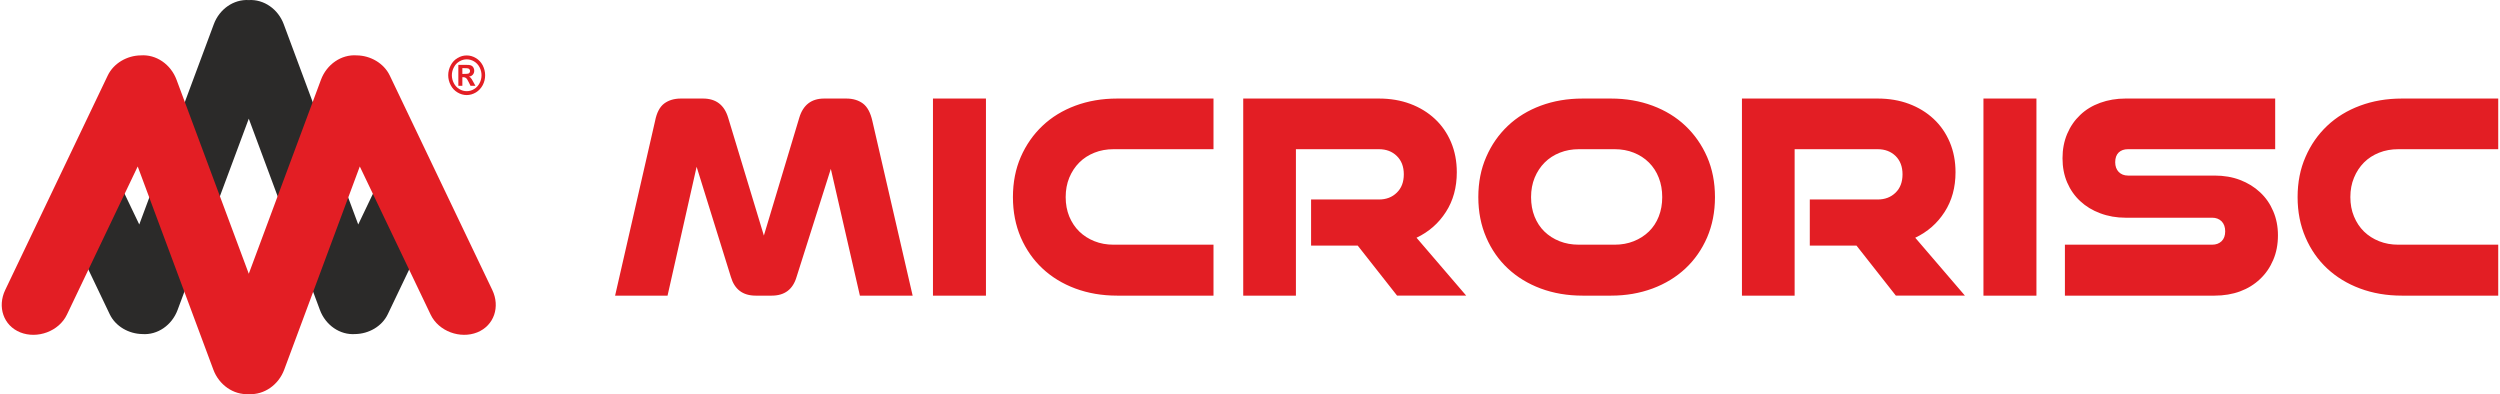
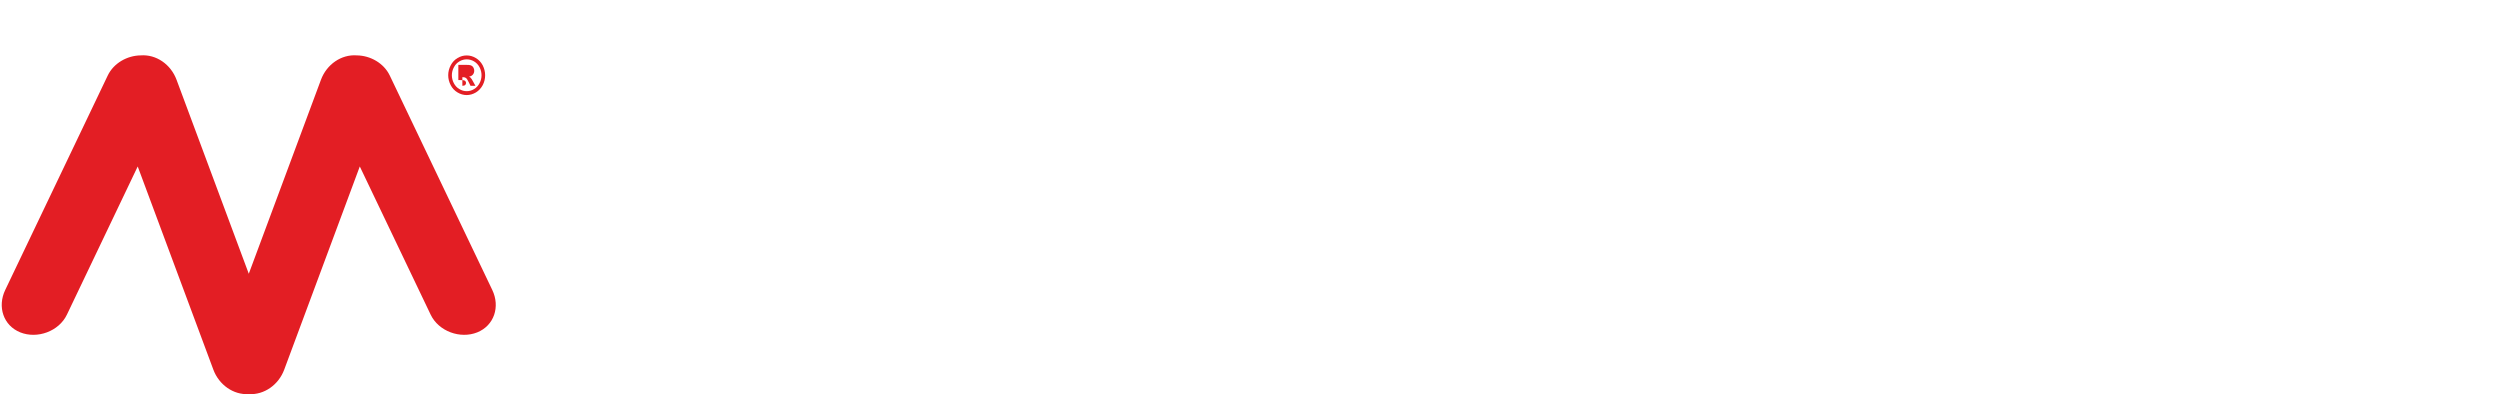
<svg xmlns="http://www.w3.org/2000/svg" xml:space="preserve" width="945px" height="149px" version="1.1" style="shape-rendering:geometricPrecision; text-rendering:geometricPrecision; image-rendering:optimizeQuality; fill-rule:evenodd; clip-rule:evenodd" viewBox="0 0 416.48 65.76">
  <defs>
    <style type="text/css">
   
    .fil1 {fill:#2B2A29}
    .fil2 {fill:#E31E24}
    .fil0 {fill:#E31E24;fill-rule:nonzero}
   
  </style>
  </defs>
  <g id="Vrstva_x0020_1">
-     <path class="fil0" d="M143.16 49.32l-4.85 -21.15 -5.71 18.01c-0.61,2.09 -1.99,3.14 -4.15,3.14l-2.67 0c-2.16,0 -3.54,-1.05 -4.15,-3.14l-5.71 -18.36 -4.85 21.5 -8.75 0 6.67 -29.14c0.27,-1.38 0.78,-2.35 1.52,-2.91 0.74,-0.55 1.67,-0.83 2.78,-0.83l3.69 0c2.16,0 3.56,1.06 4.2,3.19l5.96 19.67 5.91 -19.67c0.64,-2.13 2.03,-3.19 4.15,-3.19l3.69 0c1.11,0 2.04,0.28 2.78,0.83 0.74,0.56 1.26,1.53 1.57,2.91l6.72 29.14 -8.8 0zm12.19 0l0 -32.88 8.84 0 0 32.88 -8.84 0zm30.73 0c-2.53,0 -4.85,-0.4 -6.98,-1.19 -2.12,-0.79 -3.95,-1.91 -5.48,-3.34 -1.53,-1.43 -2.74,-3.16 -3.62,-5.18 -0.87,-2.03 -1.31,-4.27 -1.31,-6.73 0,-2.46 0.44,-4.7 1.31,-6.7 0.88,-2.01 2.09,-3.74 3.62,-5.19 1.53,-1.45 3.36,-2.57 5.48,-3.36 2.13,-0.79 4.45,-1.19 6.98,-1.19l16.07 0 0 8.45 -16.68 0c-1.14,0 -2.21,0.19 -3.18,0.58 -0.98,0.39 -1.82,0.93 -2.53,1.64 -0.71,0.71 -1.26,1.55 -1.67,2.53 -0.4,0.98 -0.6,2.06 -0.6,3.24 0,1.18 0.2,2.26 0.6,3.24 0.41,0.97 0.96,1.81 1.67,2.5 0.71,0.69 1.55,1.23 2.53,1.62 0.97,0.39 2.04,0.58 3.18,0.58l16.68 0 0 8.5 -16.07 0zm46.7 0l-6.57 -8.35 -7.78 0 0 -7.69 11.32 0c1.22,0 2.21,-0.38 2.98,-1.14 0.78,-0.75 1.17,-1.77 1.17,-3.06 0,-1.28 -0.39,-2.3 -1.17,-3.06 -0.77,-0.75 -1.76,-1.13 -2.98,-1.13l-13.85 0 0 24.43 -8.79 0 0 -32.88 22.64 0c1.89,0 3.62,0.29 5.21,0.88 1.58,0.59 2.96,1.43 4.12,2.51 1.16,1.08 2.06,2.38 2.7,3.89 0.64,1.52 0.96,3.19 0.96,5.01 0,2.53 -0.6,4.74 -1.82,6.63 -1.21,1.89 -2.84,3.32 -4.9,4.3l8.29 9.66 -11.53 0zm36.3 -8.5c1.14,0 2.21,-0.19 3.18,-0.58 0.98,-0.39 1.82,-0.93 2.53,-1.62 0.71,-0.69 1.26,-1.53 1.64,-2.5 0.39,-0.98 0.58,-2.06 0.58,-3.24 0,-1.18 -0.19,-2.26 -0.58,-3.24 -0.38,-0.98 -0.93,-1.82 -1.64,-2.53 -0.71,-0.71 -1.55,-1.25 -2.53,-1.64 -0.97,-0.39 -2.04,-0.58 -3.18,-0.58l-5.97 0c-1.14,0 -2.2,0.19 -3.18,0.58 -0.98,0.39 -1.82,0.93 -2.53,1.64 -0.71,0.71 -1.26,1.55 -1.67,2.53 -0.4,0.98 -0.6,2.06 -0.6,3.24 0,1.18 0.19,2.26 0.58,3.24 0.39,0.97 0.93,1.81 1.64,2.5 0.71,0.69 1.55,1.23 2.53,1.62 0.98,0.39 2.05,0.58 3.23,0.58l5.97 0zm-5.36 8.5c-2.53,0 -4.85,-0.4 -6.98,-1.19 -2.12,-0.79 -3.95,-1.91 -5.48,-3.34 -1.53,-1.43 -2.74,-3.16 -3.61,-5.18 -0.88,-2.03 -1.32,-4.27 -1.32,-6.73 0,-2.46 0.44,-4.7 1.32,-6.7 0.87,-2.01 2.08,-3.74 3.61,-5.19 1.53,-1.45 3.36,-2.57 5.48,-3.36 2.13,-0.79 4.45,-1.19 6.98,-1.19l4.75 0c2.5,0 4.8,0.4 6.93,1.19 2.12,0.79 3.95,1.91 5.48,3.36 1.53,1.45 2.74,3.18 3.62,5.19 0.87,2 1.31,4.24 1.31,6.7 0,2.46 -0.44,4.7 -1.31,6.73 -0.88,2.02 -2.09,3.75 -3.62,5.18 -1.53,1.43 -3.36,2.55 -5.48,3.34 -2.13,0.79 -4.43,1.19 -6.93,1.19l-4.75 0zm52.27 0l-6.57 -8.35 -7.79 0 0 -7.69 11.32 0c1.22,0 2.21,-0.38 2.99,-1.14 0.77,-0.75 1.16,-1.77 1.16,-3.06 0,-1.28 -0.39,-2.3 -1.16,-3.06 -0.78,-0.75 -1.77,-1.13 -2.99,-1.13l-13.85 0 0 24.43 -8.79 0 0 -32.88 22.64 0c1.89,0 3.63,0.29 5.21,0.88 1.58,0.59 2.96,1.43 4.12,2.51 1.16,1.08 2.06,2.38 2.7,3.89 0.64,1.52 0.96,3.19 0.96,5.01 0,2.53 -0.6,4.74 -1.82,6.63 -1.21,1.89 -2.84,3.32 -4.9,4.3l8.29 9.66 -11.52 0zm14.61 0l0 -32.88 8.84 0 0 32.88 -8.84 0zm13.59 0l0 -8.5 24.57 0c0.64,0 1.16,-0.19 1.57,-0.58 0.4,-0.39 0.6,-0.94 0.6,-1.65 0,-0.7 -0.2,-1.26 -0.6,-1.67 -0.41,-0.4 -0.93,-0.6 -1.57,-0.6l-14.46 0c-1.51,0 -2.92,-0.25 -4.22,-0.74 -1.3,-0.48 -2.41,-1.16 -3.33,-2.02 -0.93,-0.86 -1.66,-1.9 -2.18,-3.11 -0.52,-1.21 -0.78,-2.56 -0.78,-4.05 0,-1.48 0.26,-2.84 0.78,-4.07 0.52,-1.23 1.25,-2.28 2.18,-3.16 0.92,-0.88 2.03,-1.55 3.33,-2.02 1.3,-0.47 2.71,-0.71 4.22,-0.71l24.97 0 0 8.45 -24.56 0c-0.64,0 -1.16,0.18 -1.55,0.55 -0.38,0.37 -0.58,0.91 -0.58,1.62 0,0.68 0.2,1.22 0.58,1.62 0.39,0.4 0.91,0.61 1.55,0.61l14.45 0c1.55,0 2.97,0.24 4.25,0.73 1.28,0.49 2.39,1.17 3.33,2.05 0.95,0.88 1.68,1.93 2.2,3.16 0.53,1.23 0.79,2.57 0.79,4.02 0,1.52 -0.26,2.89 -0.79,4.12 -0.52,1.23 -1.25,2.3 -2.2,3.19 -0.94,0.89 -2.05,1.58 -3.33,2.05 -1.28,0.47 -2.7,0.71 -4.25,0.71l-24.97 0zm56.21 0c-2.53,0 -4.85,-0.4 -6.97,-1.19 -2.13,-0.79 -3.95,-1.91 -5.49,-3.34 -1.53,-1.43 -2.74,-3.16 -3.61,-5.18 -0.88,-2.03 -1.32,-4.27 -1.32,-6.73 0,-2.46 0.44,-4.7 1.32,-6.7 0.87,-2.01 2.08,-3.74 3.61,-5.19 1.54,-1.45 3.36,-2.57 5.49,-3.36 2.12,-0.79 4.44,-1.19 6.97,-1.19l16.08 0 0 8.45 -16.68 0c-1.15,0 -2.21,0.19 -3.19,0.58 -0.98,0.39 -1.82,0.93 -2.53,1.64 -0.7,0.71 -1.26,1.55 -1.66,2.53 -0.41,0.98 -0.61,2.06 -0.61,3.24 0,1.18 0.2,2.26 0.61,3.24 0.4,0.97 0.96,1.81 1.66,2.5 0.71,0.69 1.55,1.23 2.53,1.62 0.98,0.39 2.04,0.58 3.19,0.58l16.68 0 0 8.5 -16.08 0z" />
    <g id="_2358854446320">
      <g>
-         <path class="fil1" d="M73.46 33.47l-9.06 18.95c-0.98,2.05 -3.19,3.27 -5.41,3.31 -2.57,0.2 -4.97,-1.49 -5.91,-4.01l-11.87 -31.92 -11.88 31.92c-0.94,2.52 -3.34,4.21 -5.9,4.01 -2.22,-0.04 -4.44,-1.26 -5.42,-3.31l-9.29 -19.45 5.98 -12.75 8.24 17.23 12.44 -33.42c0.93,-2.5 3.29,-4.17 5.83,-4.02 2.53,-0.15 4.9,1.52 5.83,4.02l12.43 33.42 8 -16.73 5.99 12.75z" />
        <path class="fil2" d="M81.83 48.37l-17.1 -35.77c-1,-2.08 -3.24,-3.33 -5.49,-3.36 -2.6,-0.2 -5.04,1.51 -5.99,4.07l-12.04 32.36 -12.05 -32.36c-0.95,-2.56 -3.38,-4.27 -5.99,-4.07 -2.24,0.03 -4.49,1.28 -5.49,3.36l-17.1 35.77c-1.34,2.8 -0.32,5.94 2.51,7.08l0 0c2.83,1.13 6.44,-0.16 7.78,-2.96l11.81 -24.72 12.62 33.9c0.94,2.53 3.34,4.23 5.91,4.08 2.57,0.15 4.97,-1.55 5.91,-4.08l12.61 -33.9 11.82 24.72c1.34,2.8 4.95,4.09 7.77,2.96l0 0c2.83,-1.14 3.85,-4.28 2.51,-7.08z" />
      </g>
-       <path class="fil2" d="M77.56 9.25c0.53,0 1.04,0.14 1.52,0.43 0.49,0.28 0.87,0.69 1.15,1.21 0.27,0.53 0.41,1.09 0.41,1.66 0,0.58 -0.13,1.13 -0.4,1.65 -0.28,0.52 -0.66,0.93 -1.14,1.22 -0.49,0.29 -1,0.44 -1.54,0.44 -0.53,0 -1.05,-0.15 -1.53,-0.44 -0.49,-0.29 -0.87,-0.7 -1.14,-1.22 -0.27,-0.52 -0.41,-1.07 -0.41,-1.65 0,-0.57 0.14,-1.13 0.42,-1.66 0.27,-0.52 0.66,-0.93 1.14,-1.21 0.49,-0.29 0.99,-0.43 1.52,-0.43zm0.01 0.65c-0.43,0 -0.83,0.11 -1.22,0.34 -0.39,0.23 -0.7,0.55 -0.92,0.98 -0.23,0.42 -0.34,0.87 -0.34,1.33 0,0.47 0.11,0.91 0.33,1.33 0.22,0.42 0.52,0.75 0.92,0.98 0.39,0.24 0.8,0.35 1.23,0.35 0.43,0 0.84,-0.11 1.23,-0.35 0.39,-0.23 0.69,-0.56 0.91,-0.98 0.22,-0.42 0.33,-0.86 0.33,-1.33 0,-0.46 -0.11,-0.91 -0.33,-1.33 -0.23,-0.43 -0.53,-0.75 -0.92,-0.98 -0.39,-0.23 -0.8,-0.34 -1.22,-0.34zm-1.4 4.42l0 -3.5 0.67 0c0.62,0 0.97,0 1.04,0.01 0.22,0.02 0.39,0.06 0.51,0.14 0.13,0.07 0.23,0.18 0.31,0.33 0.08,0.15 0.12,0.32 0.12,0.5 0,0.26 -0.08,0.47 -0.23,0.65 -0.15,0.18 -0.37,0.29 -0.65,0.34 0.1,0.04 0.18,0.08 0.23,0.13 0.05,0.05 0.13,0.14 0.22,0.27 0.03,0.03 0.1,0.17 0.24,0.42l0.39 0.71 -0.82 0 -0.28 -0.57c-0.18,-0.38 -0.33,-0.62 -0.46,-0.72 -0.11,-0.1 -0.27,-0.15 -0.45,-0.15l-0.17 0 0 1.44 -0.67 0zm0.67 -1.99l0.26 0c0.39,0 0.62,-0.02 0.72,-0.05 0.09,-0.03 0.16,-0.08 0.22,-0.16 0.05,-0.08 0.08,-0.17 0.08,-0.27 0,-0.1 -0.03,-0.19 -0.08,-0.26 -0.05,-0.08 -0.13,-0.13 -0.23,-0.17 -0.09,-0.03 -0.33,-0.05 -0.71,-0.05l-0.26 0 0 0.96z" />
+       <path class="fil2" d="M77.56 9.25c0.53,0 1.04,0.14 1.52,0.43 0.49,0.28 0.87,0.69 1.15,1.21 0.27,0.53 0.41,1.09 0.41,1.66 0,0.58 -0.13,1.13 -0.4,1.65 -0.28,0.52 -0.66,0.93 -1.14,1.22 -0.49,0.29 -1,0.44 -1.54,0.44 -0.53,0 -1.05,-0.15 -1.53,-0.44 -0.49,-0.29 -0.87,-0.7 -1.14,-1.22 -0.27,-0.52 -0.41,-1.07 -0.41,-1.65 0,-0.57 0.14,-1.13 0.42,-1.66 0.27,-0.52 0.66,-0.93 1.14,-1.21 0.49,-0.29 0.99,-0.43 1.52,-0.43zm0.01 0.65c-0.43,0 -0.83,0.11 -1.22,0.34 -0.39,0.23 -0.7,0.55 -0.92,0.98 -0.23,0.42 -0.34,0.87 -0.34,1.33 0,0.47 0.11,0.91 0.33,1.33 0.22,0.42 0.52,0.75 0.92,0.98 0.39,0.24 0.8,0.35 1.23,0.35 0.43,0 0.84,-0.11 1.23,-0.35 0.39,-0.23 0.69,-0.56 0.91,-0.98 0.22,-0.42 0.33,-0.86 0.33,-1.33 0,-0.46 -0.11,-0.91 -0.33,-1.33 -0.23,-0.43 -0.53,-0.75 -0.92,-0.98 -0.39,-0.23 -0.8,-0.34 -1.22,-0.34zm-1.4 4.42l0 -3.5 0.67 0c0.62,0 0.97,0 1.04,0.01 0.22,0.02 0.39,0.06 0.51,0.14 0.13,0.07 0.23,0.18 0.31,0.33 0.08,0.15 0.12,0.32 0.12,0.5 0,0.26 -0.08,0.47 -0.23,0.65 -0.15,0.18 -0.37,0.29 -0.65,0.34 0.1,0.04 0.18,0.08 0.23,0.13 0.05,0.05 0.13,0.14 0.22,0.27 0.03,0.03 0.1,0.17 0.24,0.42l0.39 0.71 -0.82 0 -0.28 -0.57c-0.18,-0.38 -0.33,-0.62 -0.46,-0.72 -0.11,-0.1 -0.27,-0.15 -0.45,-0.15l-0.17 0 0 1.44 -0.67 0zl0.26 0c0.39,0 0.62,-0.02 0.72,-0.05 0.09,-0.03 0.16,-0.08 0.22,-0.16 0.05,-0.08 0.08,-0.17 0.08,-0.27 0,-0.1 -0.03,-0.19 -0.08,-0.26 -0.05,-0.08 -0.13,-0.13 -0.23,-0.17 -0.09,-0.03 -0.33,-0.05 -0.71,-0.05l-0.26 0 0 0.96z" />
    </g>
  </g>
</svg>